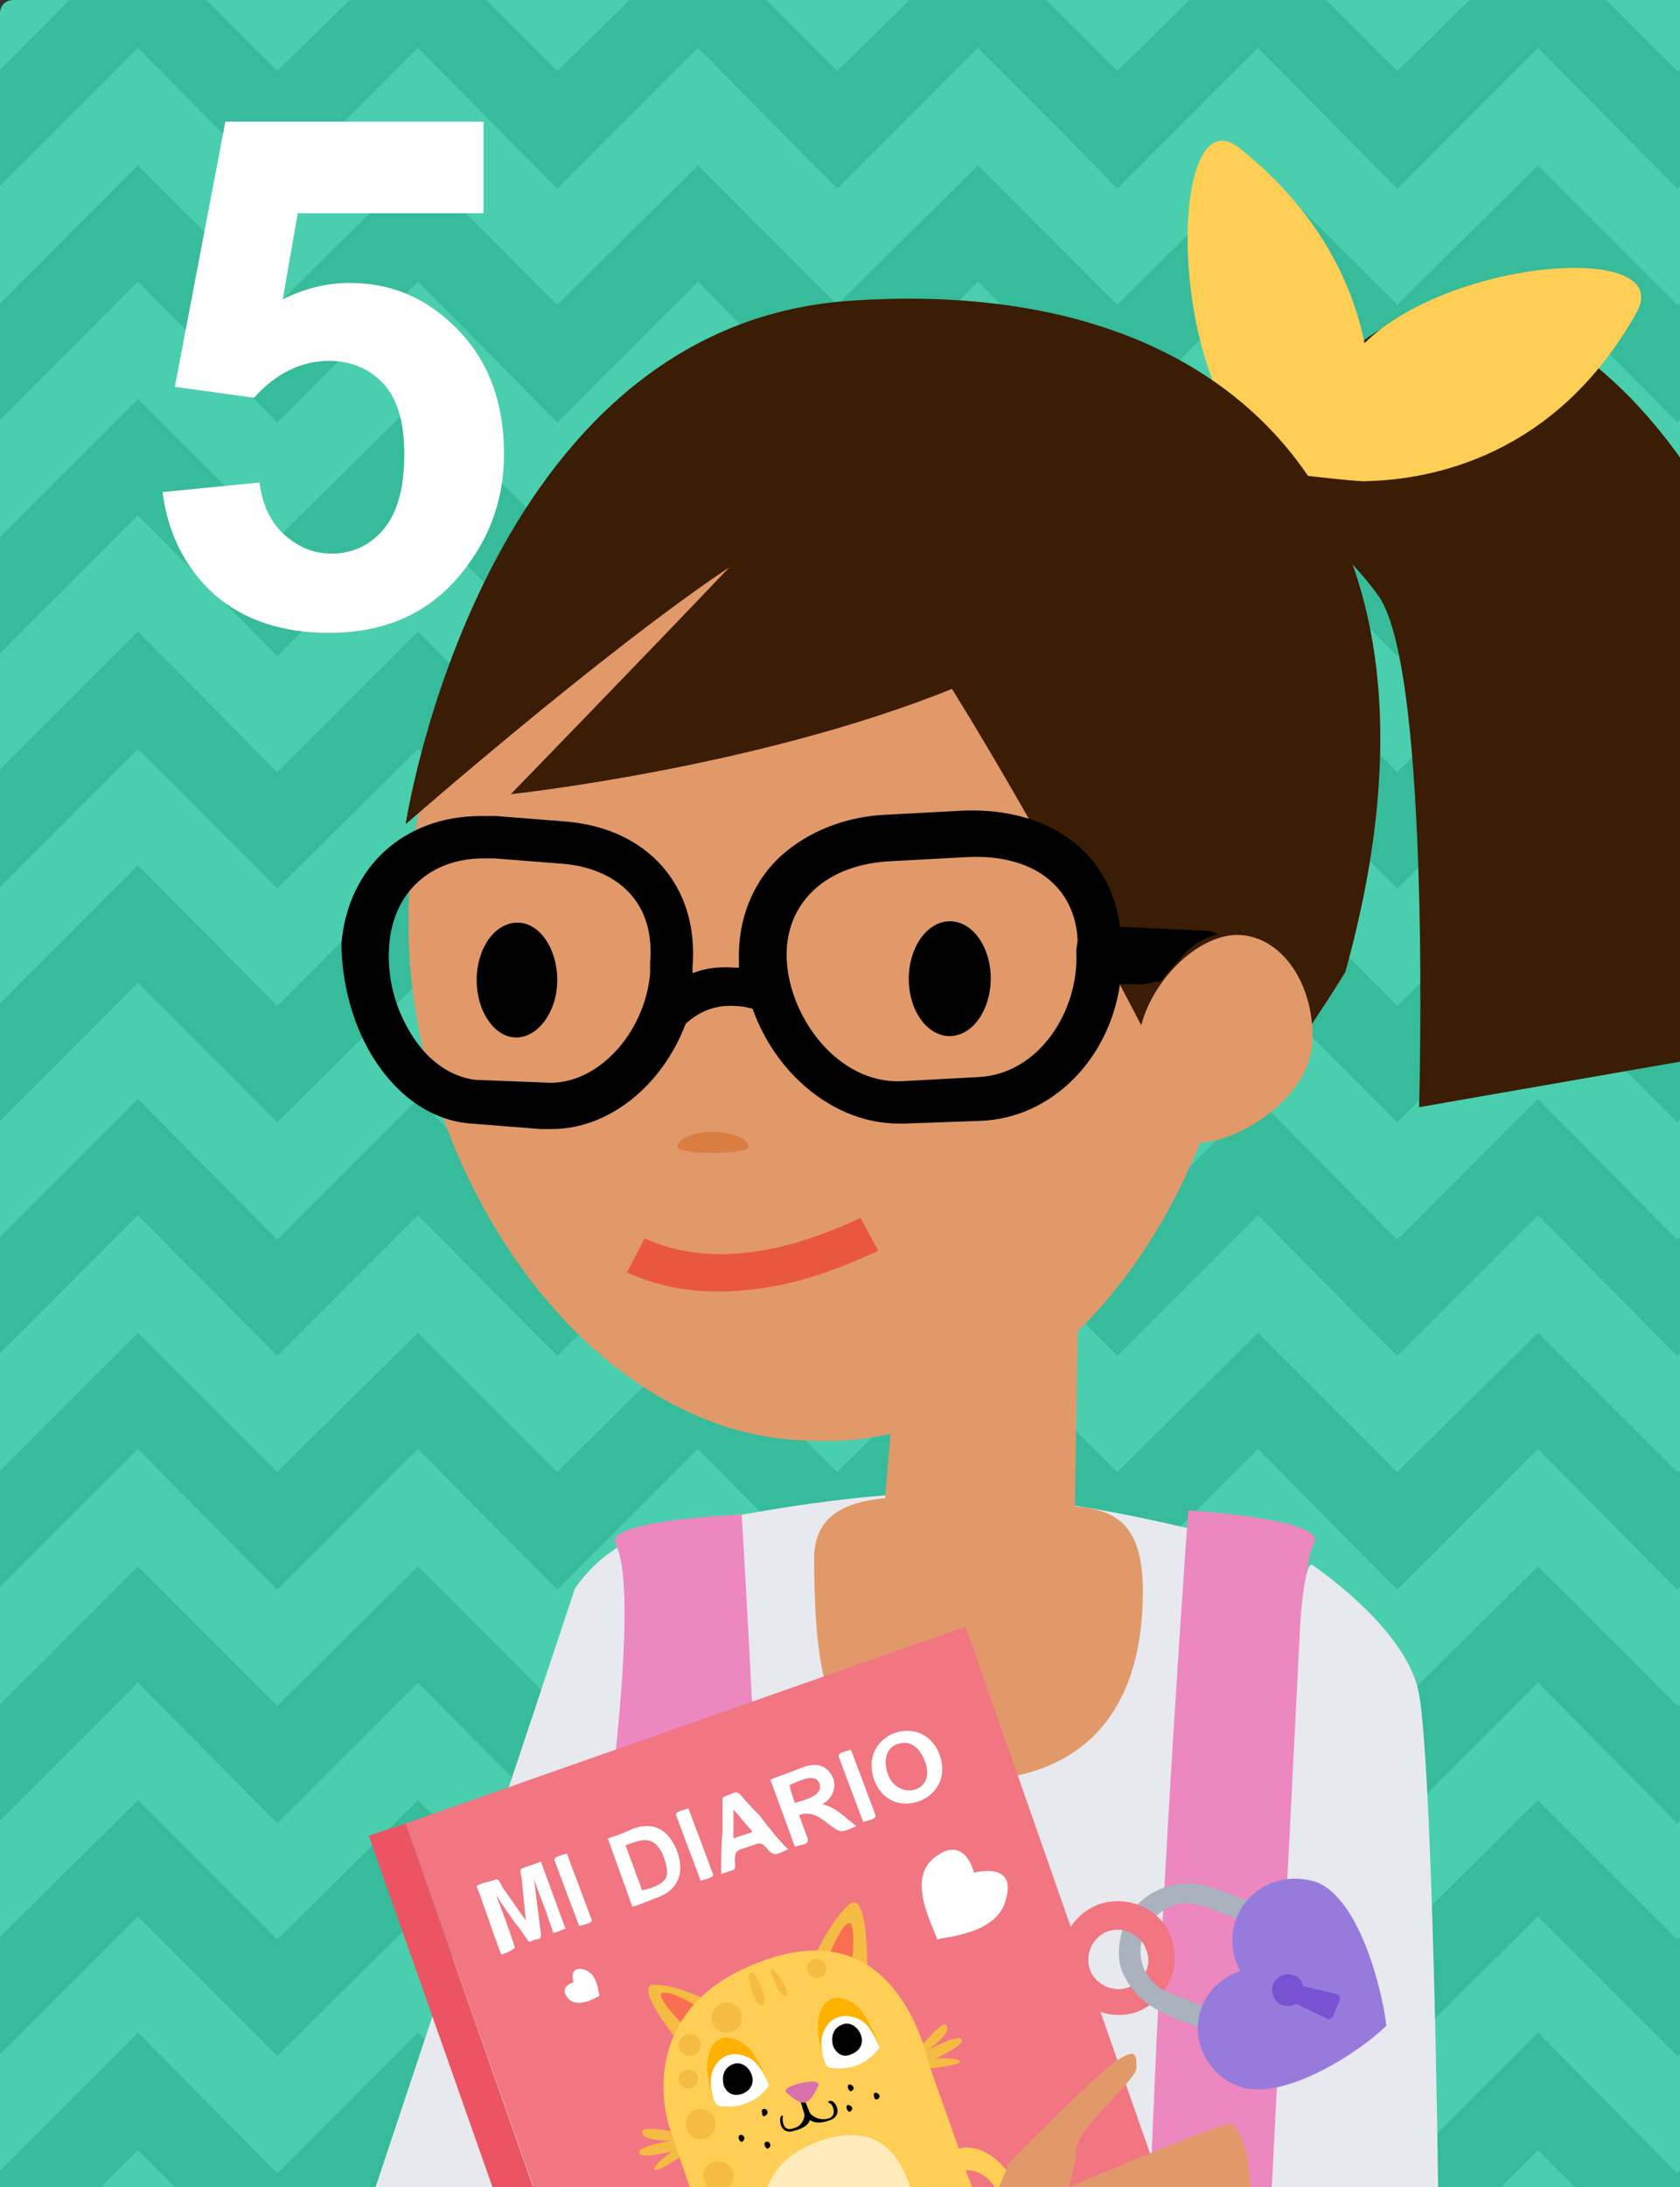
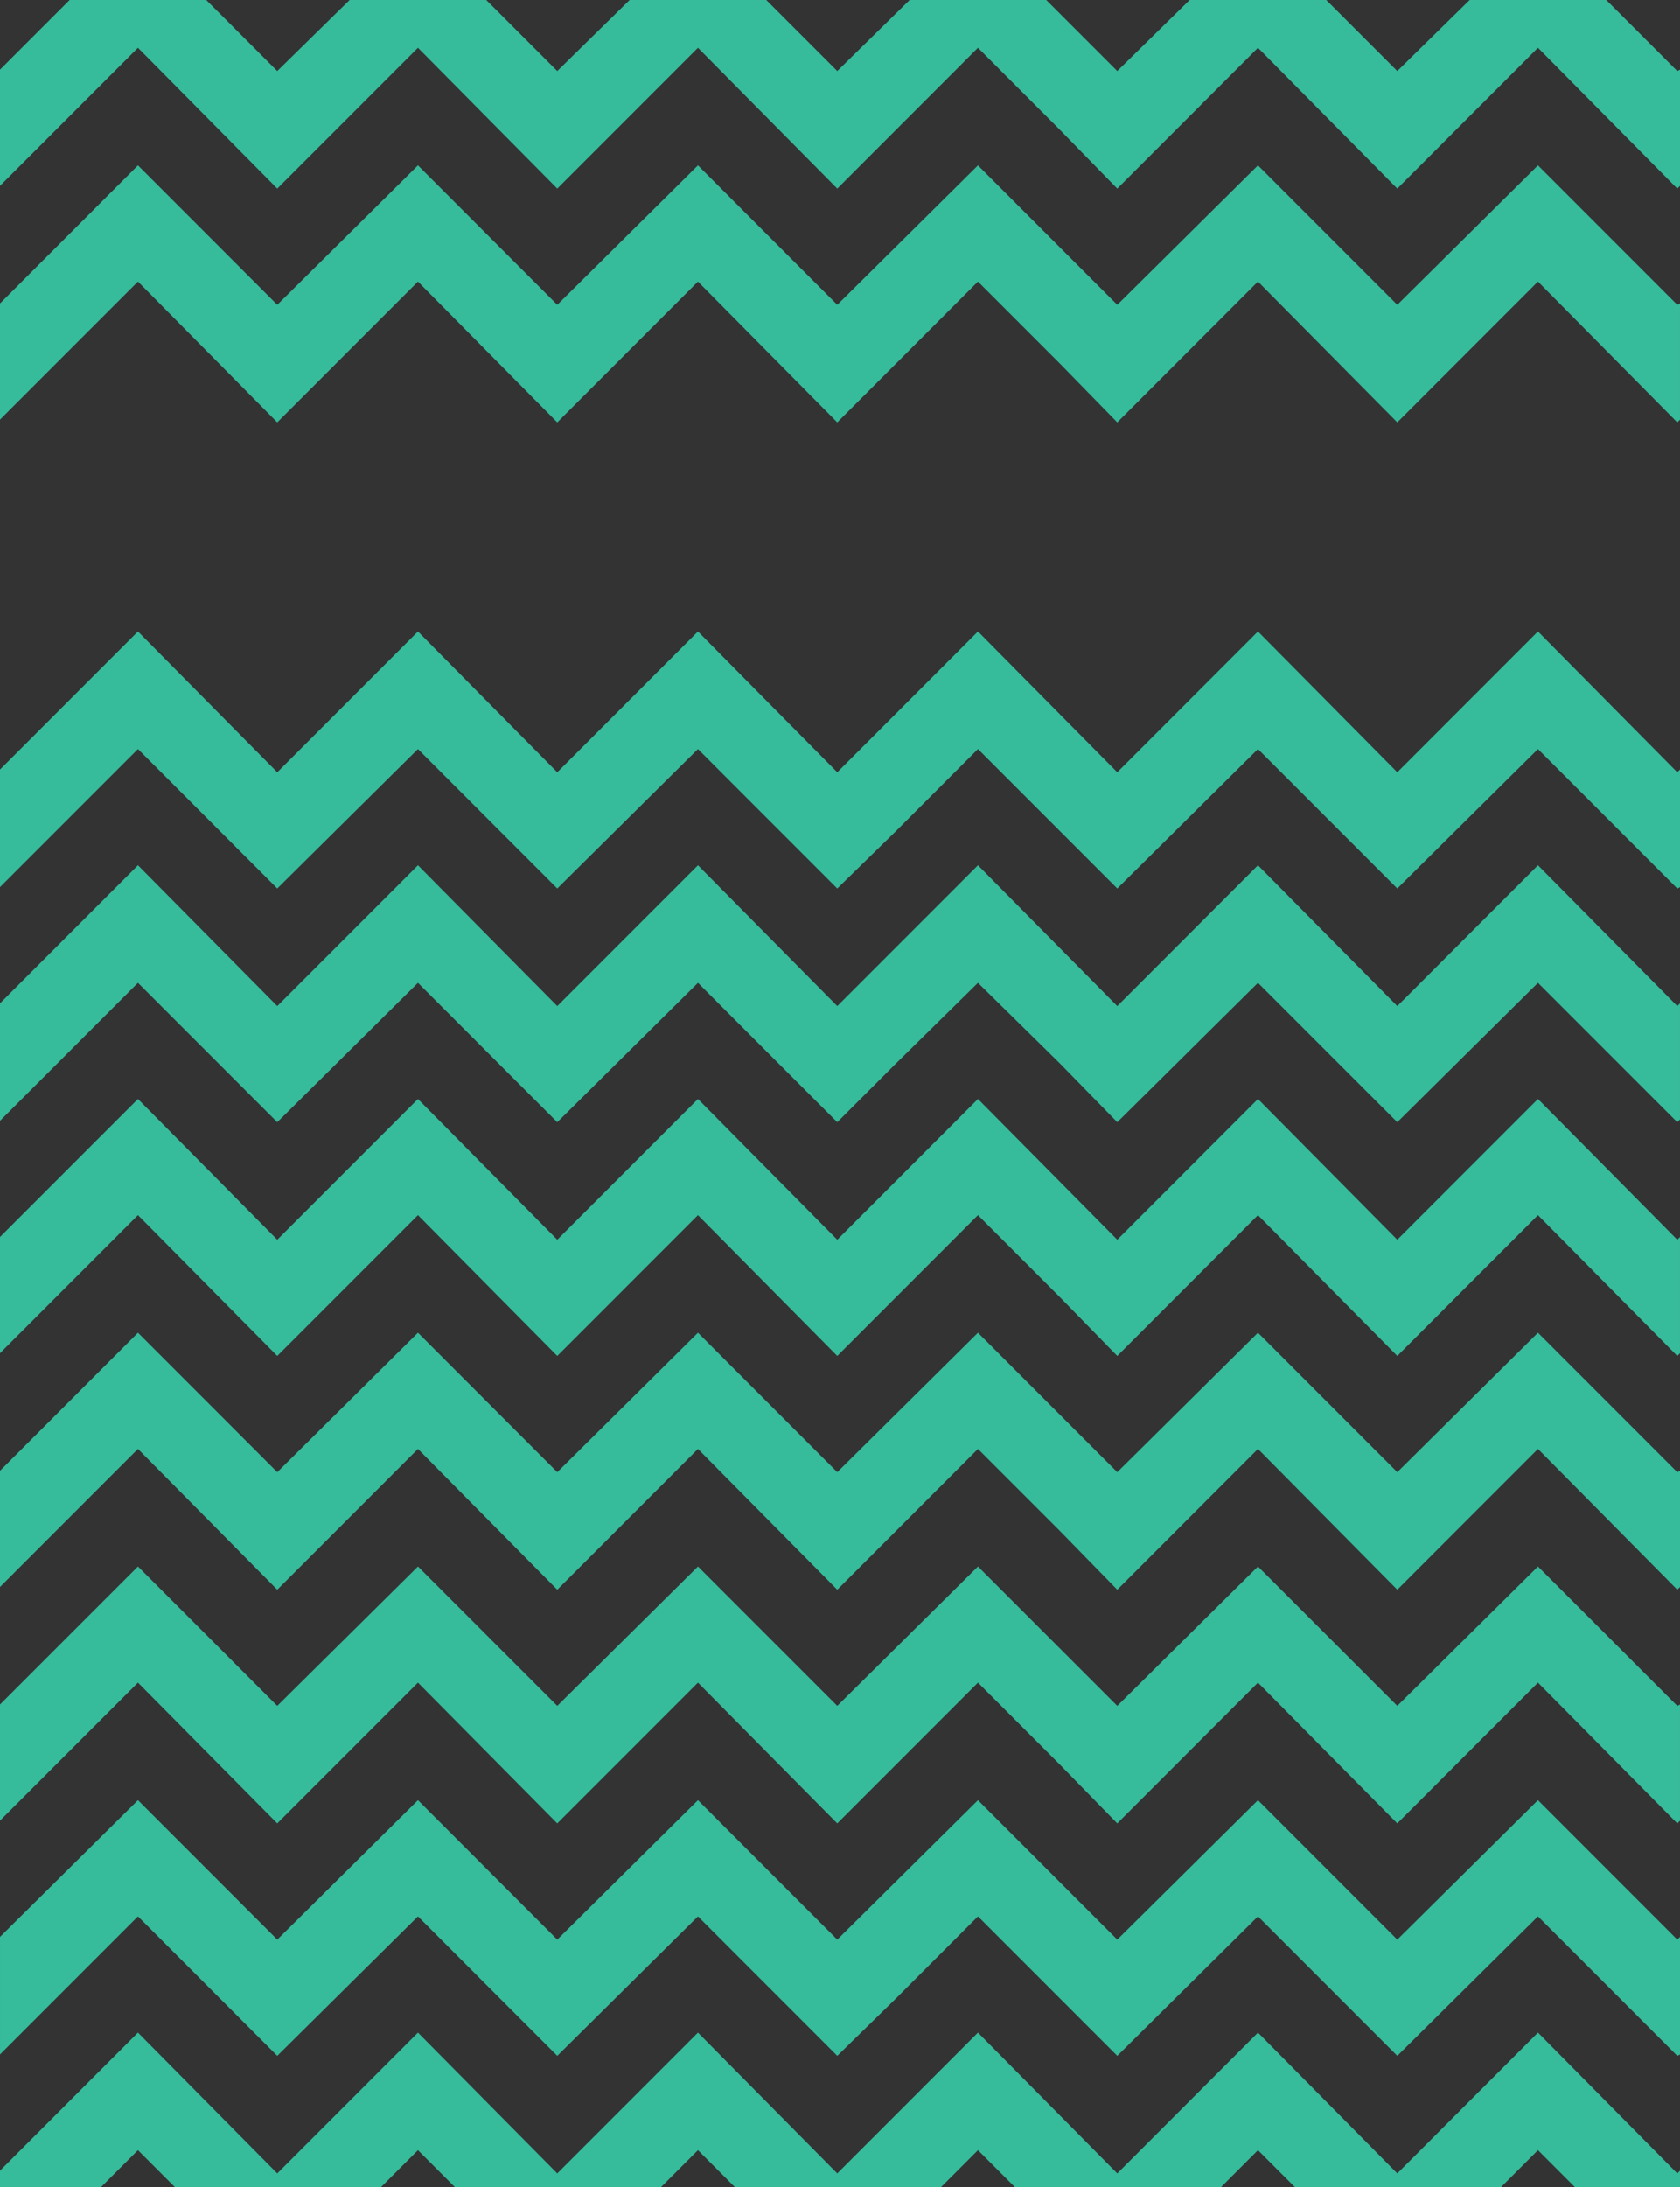
<svg xmlns="http://www.w3.org/2000/svg" xmlns:xlink="http://www.w3.org/1999/xlink" version="1.1" x="0px" y="0px" width="123px" height="160px" viewBox="0 0 123 160" xml:space="preserve">
  <rect x="0" y="0" width="123" height="160" fill="#333333" stroke="none" />
  <style type="text/css">.st0{fill:#49CFAE;} .st1{fill:#36BB9B;} .st2{clip-path:url(#SVGID_2_);} .st3{fill:#FFFFFF;} .st4{fill:#E7E9EE;} .st5{fill:#3B1C04;} .st6{fill:#FFCE54;} .st7{fill:#E1996A;} .st8{fill:#EA573F;} .st9{fill:#ED87C0;} .st10{fill:#D97D41;} .st11{fill:#F17682;} .st12{fill:#ED5463;} .st13{fill:#F6BB43;} .st14{fill:#FB6E52;} .st15{fill:#FFEBBB;} .st16{fill:#FFB100;} .st17{fill:#D870AD;} .st18{fill:#7852D2;} .st19{fill:#A9B2BD;} .st20{fill:#977BDC;}</style>
-   <path class="st0" d="M123 160H0V1c0-.6.4-1 1-1h122v160z" id="Capa_1" />
  <g id="zigzag">
    <path class="st1" d="M123 158.8l-.2.2-10.2-10.3-10.3 10.3-10.2-10.3L81.8 159l-10.2-10.3L61.3 159l-10.2-10.3L40.8 159l-10.2-10.3L20.3 159l-10.2-10.3L0 158.8v1.2h7.4l2.7-2.7 2.7 2.7h15.1l2.7-2.7 2.7 2.7h15.1l2.7-2.7 2.7 2.7h15.1l2.7-2.7 2.7 2.7h15.1l2.7-2.7 2.7 2.7h15.1l2.7-2.7 2.7 2.7h7.7z" />
    <path class="st1" d="M123 141.7l-.2.2-10.2-10.2-10.3 10.2-10.2-10.2-10.3 10.2-10.2-10.2-10.3 10.2-10.2-10.2-10.3 10.2-10.2-10.2-10.3 10.2-10.2-10.2-10.1 10v8.6l10.1-10.1 10.2 10.2 10.3-10.2 10.2 10.2 10.3-10.2 10.2 10.2 4.3-4.2 6-6 6 6 4.2 4.2 10.3-10.2 10.2 10.2 10.3-10.2 10.2 10.2.2-.1z" />
    <path class="st1" d="M123 124.7l-.2.1-10.2-10.2-10.3 10.2-10.2-10.2-10.3 10.2-10.2-10.2-10.3 10.2-10.2-10.2-10.3 10.2-10.2-10.2-10.3 10.2-10.2-10.2L0 124.7v8.5l10.1-10.1 10.2 10.3 10.3-10.3 10.2 10.3 10.3-10.3 10.2 10.3 4.3-4.3 6-6 6 6 4.2 4.3 10.3-10.3 10.2 10.3 10.3-10.3 10.2 10.3.2-.2z" />
    <path class="st1" d="M123 107.6l-.2.1-10.2-10.2-10.3 10.2-10.2-10.2-10.3 10.2-10.2-10.2-10.3 10.2-10.2-10.2-10.3 10.2-10.2-10.2-10.3 10.2-10.2-10.2L0 107.6v8.5L10.1 106l10.2 10.3L30.6 106l10.2 10.3L51.1 106l10.2 10.3 4.3-4.3 6-6 6 6 4.2 4.3L92.1 106l10.2 10.3 10.3-10.3 10.2 10.3.2-.2z" />
    <path class="st1" d="M123 90.5l-.2.2-10.2-10.3-10.3 10.3-10.2-10.3-10.3 10.3-10.2-10.3-10.3 10.3-10.2-10.3-10.3 10.3-10.2-10.3-10.3 10.3-10.2-10.3L0 90.5V99l10.1-10.1 10.2 10.3 10.3-10.3 10.2 10.3 10.3-10.3 10.2 10.3 4.3-4.3 6-6 6 6 4.2 4.3 10.3-10.3 10.2 10.3 10.3-10.3 10.2 10.3.2-.2z" />
    <path class="st1" d="M123 73.4l-.2.2-10.2-10.3-10.3 10.3-10.2-10.3-10.3 10.3-10.2-10.3-10.3 10.3-10.2-10.3-10.3 10.3-10.2-10.3-10.3 10.3-10.2-10.3L0 73.4V82l10.1-10.1 10.2 10.2 10.3-10.2 10.2 10.2 10.3-10.2 10.2 10.2 4.3-4.3 6-5.9 6 5.9 4.2 4.3 10.3-10.2 10.2 10.2 10.3-10.2 10.2 10.2.2-.2z" />
    <path class="st1" d="M123 56.3l-.2.2-10.2-10.3-10.3 10.3-10.2-10.3-10.3 10.3-10.2-10.3-10.3 10.3-10.2-10.3-10.3 10.3-10.2-10.3-10.3 10.3-10.2-10.3L0 56.3v8.6l10.1-10.1L20.3 65l10.3-10.2L40.8 65l10.3-10.2L61.3 65l4.3-4.2 6-6 6 6 4.2 4.2 10.3-10.2L102.3 65l10.3-10.2L122.8 65l.2-.1z" />
-     <path class="st1" d="M123 39.2l-.2.2-10.2-10.2-10.3 10.2-10.2-10.2-10.3 10.2-10.2-10.2-10.3 10.2-10.2-10.2-10.3 10.2-10.2-10.2-10.3 10.2-10.2-10.2L0 39.3v8.5l10.1-10.1L20.3 48l10.3-10.3L40.8 48l10.3-10.3L61.3 48l4.3-4.3 6-6 6 6 4.2 4.3 10.3-10.3L102.3 48l10.3-10.3L122.8 48l.2-.2z" />
    <path class="st1" d="M123 22.2l-.2.1-10.2-10.2-10.3 10.2-10.2-10.2-10.3 10.2-10.2-10.2-10.3 10.2-10.2-10.2-10.3 10.2-10.2-10.2-10.3 10.2-10.2-10.2L0 22.2v8.5l10.1-10.1 10.2 10.3 10.3-10.3 10.2 10.3 10.3-10.3 10.2 10.3 4.3-4.3 6-6 6 6 4.2 4.3 10.3-10.3 10.2 10.3 10.3-10.3 10.2 10.3.2-.2z" />
    <path class="st1" d="M123 5.1l-.2.1-5.2-5.2h-10l-5.3 5.2L97.1 0h-10l-5.3 5.2L76.6 0h-10l-5.3 5.2L56.1 0h-10l-5.3 5.2L35.6 0h-10l-5.3 5.2L15.1 0h-10L0 5.1v8.5L10.1 3.5l10.2 10.3L30.6 3.5l10.2 10.3L51.1 3.5l10.2 10.3 4.3-4.3 6-6 6 6 4.2 4.3L92.1 3.5l10.2 10.3 10.3-10.3 10.2 10.3.2-.2z" />
  </g>
  <g id="_x30_5">
    <defs>
-       <path id="SVGID_1_" d="M0 0h123v160H0z" />
-     </defs>
+       </defs>
    <clipPath id="SVGID_2_">
      <use xlink:href="#SVGID_1_" overflow="visible" />
    </clipPath>
    <g class="st2">
      <path class="st3" d="M11.9 36l7.1-.7c.2 1.6.8 2.9 1.8 3.8 1 .9 2.1 1.4 3.5 1.4 1.5 0 2.8-.6 3.8-1.8 1-1.2 1.5-3 1.5-5.5 0-2.3-.5-4-1.5-5.1-1-1.1-2.4-1.7-4-1.7-2 0-3.9.9-5.5 2.7l-5.8-.8 3.7-19.4h18.9v6.7H21.8l-1.1 6.3c1.6-.8 3.2-1.2 4.9-1.2 3.2 0 5.8 1.2 8 3.5s3.3 5.3 3.3 9c0 3.1-.9 5.8-2.7 8.2-2.4 3.3-5.8 4.9-10.1 4.9-3.4 0-6.2-.9-8.4-2.8-2.1-1.9-3.4-4.4-3.8-7.5z" />
    </g>
    <g class="st2">
-       <path class="st4" d="M42.1 116.2c1.2-1.7 3.1-3.5 5.9-4.1 5.8-1.3 16.2-3.3 23.6-2.8 10.8.8 22 4.2 23.2 4.7 1.5.6 1.7 8.9-1.2 21.5 1.2 6.9 2.1 15.2 2.7 25.2 0 .4-54.1.4-53.9-1l-15.1.9 14.8-44.4z" />
      <path class="st5" d="M91.8 36.1s8.6-23.1 25.3-9.1c16.7 14 19.5 48.3 19.5 48.3L103.9 81s.9-31.5-2.9-37.3c-4-5.6-9.2-7.6-9.2-7.6z" />
      <path class="st6" d="M90.7 10.8c5.7 4.5 8.3 9.8 9.2 14.3 6.5-6.3 22.9-7.4 19.9-2.2-5.9 10.5-15 12.2-19.8 12.3 0 .1-4.4-.4-4.4-.4-10.3-1.4-10.7-28.5-4.9-24z" />
      <path class="st7" d="M60.1 35.5c18.4.1 31.7 10 31.6 28.5 0 11.6-4.2 25-12.8 33.4l-.2 12.8c3.4.3 5.4 1.6 4.9 8.1-.7 9.3-6.9 12.2-13.3 11.9-9.9-.5-10.6-6.9-10.7-16.1 0-3.2 2.2-4.2 5.2-4.5l.4-4.7c-1.8.4-3.7.6-5.7.5-16.4-.1-29.7-19.7-29.6-38.1 0-18.6 11.8-31.9 30.2-31.8z" />
      <path class="st5" d="M53.4 41.5c-9.3 6.2-23.7 18.8-23.7 18.8S35.2 23.8 62.3 22c29.4-2 45.3 16.4 36.2 49.1 0 0-9.3 15.4-11.1 11.6-2.2-4.8-10.5-20.7-17.7-32.3-14.4 5.8-32.3 7.7-32.3 7.7s10.2-10.5 16-16.6z" />
      <path class="st8" d="M55.3 94.3c2.8-.3 5.8-1.3 9-2.8L63 89.1c-3 1.4-5.6 2.2-8 2.5-3 .4-5.6 0-7.8-1l-1.3 2.5c2.7 1.2 5.8 1.7 9.4 1.2 0 .1 0 0 0 0z" />
      <path class="st7" d="M83.3 76.6c-.1 4.2 1 6.9 4.2 7 3.1.1 8.5-3.3 8.6-7.5.1-4.2-2.3-7.6-5.4-7.7-3.2-.1-7.2 4-7.4 8.2z" />
      <path d="M27.4 77.5c1.8 2.8 4.3 4.5 7.1 4.7l5.1.4h.8c4.2 0 8.1-3.2 9.8-7.7 1.1-1 2.3-1.4 3.7-1.3 0 0 .5 0 1.2.2 1.7 4.8 6 8.4 10.7 8.4h.4l5.6-.2c5.2-.2 9.4-4.5 10.2-10h1.4c.9 0 .8-.2 1.6-.2.3-.5 1-1.2 1.3-1.5.4-.6.9-1 1.5-1.4.4-.2.8-.4 1.2-.5h.2c-.1-.1-.3-.2-.7-.3 0 0-4.6-.2-6.5-.3-.7-5.4-5.1-8.7-11.4-8.5l-5.6.3c-3 .1-5.8 1.2-7.8 3-2.1 1.9-3.2 4.7-3.1 7.7v.5h-.2c-1.1-.1-2.2 0-3.2.4v-.4c.5-5.9-3.2-10.2-9.3-10.7l-5.1-.4h-1.1c-5.6 0-9.7 3.7-10.2 9.3 0 2.8.8 6 2.4 8.5zm30.2-7.3c-.1-2 .6-3.8 2-5.1 1.4-1.3 3.4-2 5.7-2.1l5.6-.3c4.7-.2 7.8 2.1 8 6.1l-.1.7v.2c.2 4.2-2.7 8.9-7.2 9.1l-5.6.3c-4.6.2-8.2-4.6-8.4-8.9zm-29.1-1.1c.3-3.8 3-6.3 6.9-6.3h.8l5.1.4c3.3.3 6.7 2.3 6.3 7.2V71.2c-.4 4.5-4 8.3-7.7 8l-5.1-.2c-1.7-.2-3.4-1.3-4.6-3.2-1.3-2-1.9-4.4-1.7-6.7z" />
      <path d="M34.9 71.7c0 2.3 1.3 4.2 2.9 4.2 1.6 0 3-1.9 3-4.2 0-2.3-1.3-4.2-2.9-4.2-1.7 0-3 1.9-3 4.2z" />
      <ellipse transform="matrix(-1 -.005 .005 -1 138.778 143.547)" cx="69.6" cy="71.6" rx="3" ry="4.2" />
      <path class="st9" d="M54.3 110.8s1.6 25.8 2.2 50.4c0 .5-16.3-.5-16.3-.5l2.8-17s4.3-26.2 2.1-30.7c-1.1-1.8 9.2-2.2 9.2-2.2zM87 110.5s-1.9 25.6-2.8 50.2c-.1 2 16.4.9 16.4.9l-2.7-18s-3.9-26.3-1.7-30.7c1-1.8-9.2-2.4-9.2-2.4z" />
-       <path class="st10" d="M54.8 83.9c0-.6-1.2-1.1-2.6-1.1-1.4 0-2.6.5-2.6 1.1 0 .6 5.2.6 5.2 0z" />
+       <path class="st10" d="M54.8 83.9z" />
      <path class="st4" d="M95.2 118.7l-2.1 41.6s12.2 1.5 12.2.2c-.2-14.7-.7-34-1.5-37-1-3.9-5.7-7.6-7.7-9-.6-.4-.9 4.2-.9 4.2z" />
      <g>
        <path class="st11" d="M29.7 133.4l41-14.4 14.5 41.4h-46z" />
        <path class="st12" d="M27 134.3l2.7-.9 9.5 27.1-2.9.2z" />
        <path class="st13" d="M50.4 156.2s-3.5-.9-3.4-.2c.1.7 2.2.6 2.2.6s-2.5.4-2.4.9c0 .5 2.4-.1 2.4-.1s-1.3.9-1.3 1.3c.1.4 2.5-1.3 2.5-1.3s.5-.3 0-1.2zM50 149.8s-3.8-4.6-2.1-4.6c1.7 0 4 1.2 4 1.2s.5 2.7-1.9 3.4zM63.5 144.2s.1-6-1.3-4.9c-1.3 1.1-2.4 3.5-2.4 3.5s1.3 2.4 3.7 1.4z" />
        <path class="st14" d="M49.9 148s-2-2-1.4-2.2 2.4.9 2.4.9-.1.7-1 1.3z" />
        <path class="st13" d="M66.8 150.5s2.2-2.9 2.5-2.3c.4.6-1.4 1.8-1.4 1.8s2.2-1.2 2.5-.8c.3.4-1.9 1.4-1.9 1.4s1.6-.1 1.8.2c.2.3-2.8.6-2.8.6s-.5 0-.7-.9z" />
        <path class="st14" d="M62.4 143.3s.3-2.8-.3-2.6c-.5.2-1.3 2.1-1.3 2.1s.5.6 1.6.5z" />
        <path class="st6" d="M72.9 160.1c0 .1 1.7 0 1.7 0-2.2-3.8-4.4-2.9-4.4-2.9L68 151s-.7-3.7-3.2-6.2c-1.8-1.8-4.6-2.9-8.8-1.4-10 3.5-7 12.2-7 12.2l1.6 4.7h20.7l-.6-1.5c.9-.1 1.7.5 2.2 1.3z" />
        <path class="st13" d="M54.8 144.6s.4 2.3 1 2.1-.7-3.3-1-2.1zM56.5 144.4s.6 1.9 1.1 1.6c.4-.2-1.5-3-1.1-1.6z" />
        <circle class="st13" cx="53.2" cy="147.6" r="1.1" />
        <circle class="st13" cx="50.5" cy="149.6" r="0.8" />
-         <circle class="st13" cx="51.3" cy="155.4" r="1.1" />
        <circle class="st13" cx="50.4" cy="152.1" r="0.7" />
        <circle class="st13" cx="52.6" cy="159.2" r="1.1" />
        <circle class="st13" cx="59.8" cy="144" r="0.7" />
        <path class="st15" d="M56.1 160.3c.4-1.3 1.4-2.8 4-3.7 2.4-.8 3.9-.3 4.9.6 1.1 1 1.5 2.4 1.7 3 0 .1-10.7.4-10.6.1z" />
        <path d="M60.8 153.7c-.3 0-.1.2 0 .2s.6.9-.2 1.1-1.3-.4-1.3-.4l-.4-1c-.1-.2-.1-.4-.1-.4l-.3.1s.1.2.1.4l.3 1s0 .8-.8 1c-.8.3-.8-.6-.8-.7 0-.1.1-.3-.1-.2-.2.2-.1 1.4.9 1.1.8-.2 1.1-.5 1.2-.8.3.2.7.3 1.5 0 1-.4.3-1.5 0-1.4z" />
        <path class="st16" d="M56.2 152.4c-.1.2-1 2.1-3.2 1.6-.2 0-.4-.1-.6-.2l-.2-.4c-.4-1.2-.7-2.7 0-3.8 1-1.3 2.6.2 2.6.2.6.6 1.1 1.7 1.4 2.6z" />
        <path class="st3" d="M56.3 152.6c-.1.1-1.1 1.7-3.3 1.5-.2 0-.3 0-.5-.1 0 0-.1-.1-.2-.3-.3-.9-.5-2 .3-2.9 1.1-1.1 2.5-.1 2.5-.1.6.5 1 1.3 1.2 1.9z" />
        <path d="M53 152.6s-.4-1.2.7-1.6c1.1-.4 2.2 1.6.6 2.2-1 .3-1.3-.6-1.3-.6z" />
        <path class="st16" d="M64.3 149.5c-.1.2-1 2.1-3.2 1.6-.2 0-.4-.1-.6-.2l-.2-.4c-.4-1.2-.7-2.7 0-3.8 1-1.3 2.6.2 2.6.2.6.7 1.1 1.8 1.4 2.6z" />
        <path class="st3" d="M64.4 149.8c-.1.1-1.1 1.7-3.3 1.5-.2 0-.3 0-.5-.1 0 0-.1-.1-.2-.3-.3-.9-.5-2 .3-2.9 1.1-1.1 2.5-.1 2.5-.1.5.4.9 1.2 1.2 1.9z" />
        <path d="M61 149.7s-.4-1.2.7-1.6c1.1-.4 2.2 1.6.6 2.2-.9.4-1.3-.6-1.3-.6zM62.1 152.8s-.1-.3.1-.3.5.3.1.5c-.1 0-.2-.2-.2-.2zM62 154.3s-.1-.3.1-.3.5.3.1.5c-.1 0-.2-.2-.2-.2zM55.8 154.6s-.1-.3.1-.3c.2-.1.5.3.1.5-.2.1-.2-.2-.2-.2zM54.1 156.5s-.1-.3.1-.3c.2-.1.5.3.1.5-.1 0-.2-.2-.2-.2zM56 157s-.1-.3.1-.3c.2-.1.5.3.1.5-.1 0-.2-.2-.2-.2zM64 153.4s-.1-.3.1-.3.5.3.1.5c-.2 0-.2-.2-.2-.2z" />
        <path class="st17" d="M57.6 153.1s.9.9 1.4.7c.5-.2.9-1.2.9-1.2s.2-.4-.7-.3c-.9.1-2 .5-1.6.8z" />
        <g>
          <path class="st3" d="M36.7 143c-.3-.8-.6-1.6-.9-2.5-.2-.6-.4-1.1-.6-1.7 0-.1-.3-.7-.3-.8.1-.2 1.2-.4 1.4-.5.2-.1.4.4.5.6.6.8 1.1 1.6 1.7 2.4l-.3-3c0-.2-.2-.7 0-.8.5-.2.9-.3 1.4-.5.6 1.6 1.2 3.3 1.8 4.9-.1 0-.9.4-.9.3-.1-.4-.3-.8-.4-1.2-.3-.9-.7-1.8-1-2.7l.3 2.4c.1.5.1 1 .2 1.5 0 .5 0 .4-.4.5-.4.1-.4.3-.6 0-.3-.4-.5-.8-.8-1.1-.5-.7-1-1.4-1.5-2.2.5 1.3 1 2.6 1.4 3.9-.4.3-.7.4-1 .5zM42.4 140.9c-.4-1.1-.8-2.1-1.2-3.2-.2-.5-.4-1.1-.6-1.6-.1-.3.7-.4.9-.5.4 1.1.8 2.1 1.2 3.2.2.5.4 1.1.6 1.6.2.3-.6.4-.9.5zM44.5 134.5c.6-.2 1.2-.4 1.8-.7 1.6-.6 2.7.1 3.3 1.7.5 1.5.1 2.7-1.4 3.3-.6.2-1.2.5-1.9.7-.6-1.7-1.2-3.3-1.8-5zm1.3.5c.2.6.5 1.3.7 1.9.1.4.3.7.4 1.1.1.4.1.3.5.2.4-.1.9-.3 1.2-.6.5-.5.1-1.4-.1-2-.7-1.4-1.6-1-2.7-.6zM51.3 137.6c-.4-1.1-.8-2.1-1.2-3.2-.2-.5-.4-1.1-.6-1.6-.1-.3.7-.4.9-.5.4 1.1.8 2.1 1.2 3.2.2.5.4 1.1.6 1.6.1.3-.7.4-.9.5zM57.7 135.3c-.6.2-.9.6-1.4.1-.6-.7-.6-.6-1.5-.3-.8.3-1 .2-1 1 0 .2.1.6-.1.7l-.9.3c0-1 0-2.1.1-3.1v-2c0-.5-.1-.5.5-.7.5-.2.5-.3.9.1.4.5.9 1 1.3 1.4.6.8 1.3 1.7 2.1 2.5zm-2.6-1.3c-.5-.5-.9-1.1-1.4-1.6v2.1c.5-.2 1-.3 1.4-.5zM58.2 135.1c-.6-1.6-1.2-3.3-1.8-4.9.7-.3 1.4-.5 2.1-.8.7-.3 1.6-.5 2.2.2.7.8.4 1.9-.5 2.4 1 .2 1.7 1 2.5 1.6-.8.3-1 .6-1.7.1-.8-.6-1.5-1.3-2.5-.9.2.5.4 1.1.6 1.6.2.6-.3.5-.9.7zm0-3.2c.6-.2 2.1-.5 1.8-1.4-.3-.9-1.7-.1-2.2.1.1.4.2.8.4 1.3zM63.2 133.3c-.4-1.1-.8-2.1-1.2-3.2-.2-.5-.4-1.1-.6-1.6-.1-.3.7-.4.9-.5.4 1.1.8 2.1 1.2 3.2.2.5.4 1.1.6 1.6.1.3-.7.4-.9.5zM64 130.2c-1.2-3.4 3.6-5.1 4.8-1.8 1.2 3.3-3.6 5.1-4.8 1.8-.2-.5.3.8 0 0zm1-.4c.7 1.9 3.4 1.4 2.8-.7-.3-1-1-1.9-2.1-1.5-.9.3-1 1.3-.7 2.2.2.5-.2-.6 0 0z" />
        </g>
        <path class="st3" d="M68.3 136c2.1-1.8 2.9.5 3 1 .5-.1 3.2-.7 2.3 2.1-.7 2.5-4.7 2.6-5 2.8 0-.5-2.3-4.2-.3-5.9zM41.6 146.2c-.7-.8.2-1.1.4-1.2-.1-.2-.3-1.2.8-.9 1 .3 1 1.8 1.1 1.9-.2.1-1.6 1-2.3.2z" />
        <path class="st7" d="M72.9 160.6l1-2.4s6.2-6.3 7.8-7.4c1.6-1.1 1.5-.3 1.5.5 0 .9-4.4 4.4-4.4 6 0 .9-.4 1.9-.5 2.7 5.4-2.3 11.5-4.8 11.9-4.6.8.6 1.2 2.4 1.4 4.5.1 1.1-18.7.7-18.7.7z" />
        <g>
          <circle class="st18" cx="95.6" cy="146.1" r="3.4" />
          <path class="st19" d="M86.7 137.8c-1.8.1-3.4 1.1-4.2 2.6-.6 1.2-.9 3.1-.1 4.3 1.1 2.3 3.8 2.9 6 3.8.1-.2.6-1.4.5-1.4-.7-.3-1.5-.6-2.2-.9-.9-.3-1.7-.6-2.4-1.3-.8-.9-1-2.2-.6-3.3.4-1.1 1.4-2 2.5-2.3 1-.2 1.9.1 2.8.5l2.4.9c.3.1.6-1.1.7-1.4-1.7-.5-3.6-1.6-5.4-1.5-.6 0 .7 0 0 0z" />
          <path class="st11" d="M80.5 139.3c-2.2.8-3.3 3.2-2.6 5.3.8 2.2 3.2 3.3 5.3 2.6 2.2-.8 3.3-3.2 2.6-5.3-.7-2.2-3.1-3.3-5.3-2.6zm2.1 6.1c-1.1.4-2.4-.2-2.8-1.3-.4-1.1.2-2.4 1.3-2.8 1.1-.4 2.4.2 2.8 1.3.5 1.1-.1 2.4-1.3 2.8z" />
          <path class="st19" d="M82.5 144.8c1.1 2.3 3.8 2.9 6 3.8.1-.2.6-1.4.5-1.4-.7-.3-1.5-.6-2.2-.9-.9-.3-1.7-.6-2.4-1.3-.4-.4-.3-.8-.8-.6-.5.1-.8.2-1.1.4z" />
          <path class="st20" d="M90.5 140.4c-.5 1.3-.3 2.7.3 3.8-1.2.4-2.3 1.3-2.8 2.6-.9 2.3.3 4.9 2.6 5.8 3.3 1.3 9.1-2.6 10.9-4.4-.3-2.7-2-9.3-5.1-10.5-2.4-.8-5 .3-5.9 2.7zm7.4 5.5c.2.1.2.2.2.4l-.5 1.2c-.1.2-.2.2-.4.2l-2.3-1.1c-.3.2-.7.2-1 .1-.6-.2-.9-.9-.7-1.5.2-.6.9-.9 1.5-.7.4.1.6.4.7.8l2.5.6z" />
        </g>
      </g>
    </g>
  </g>
</svg>